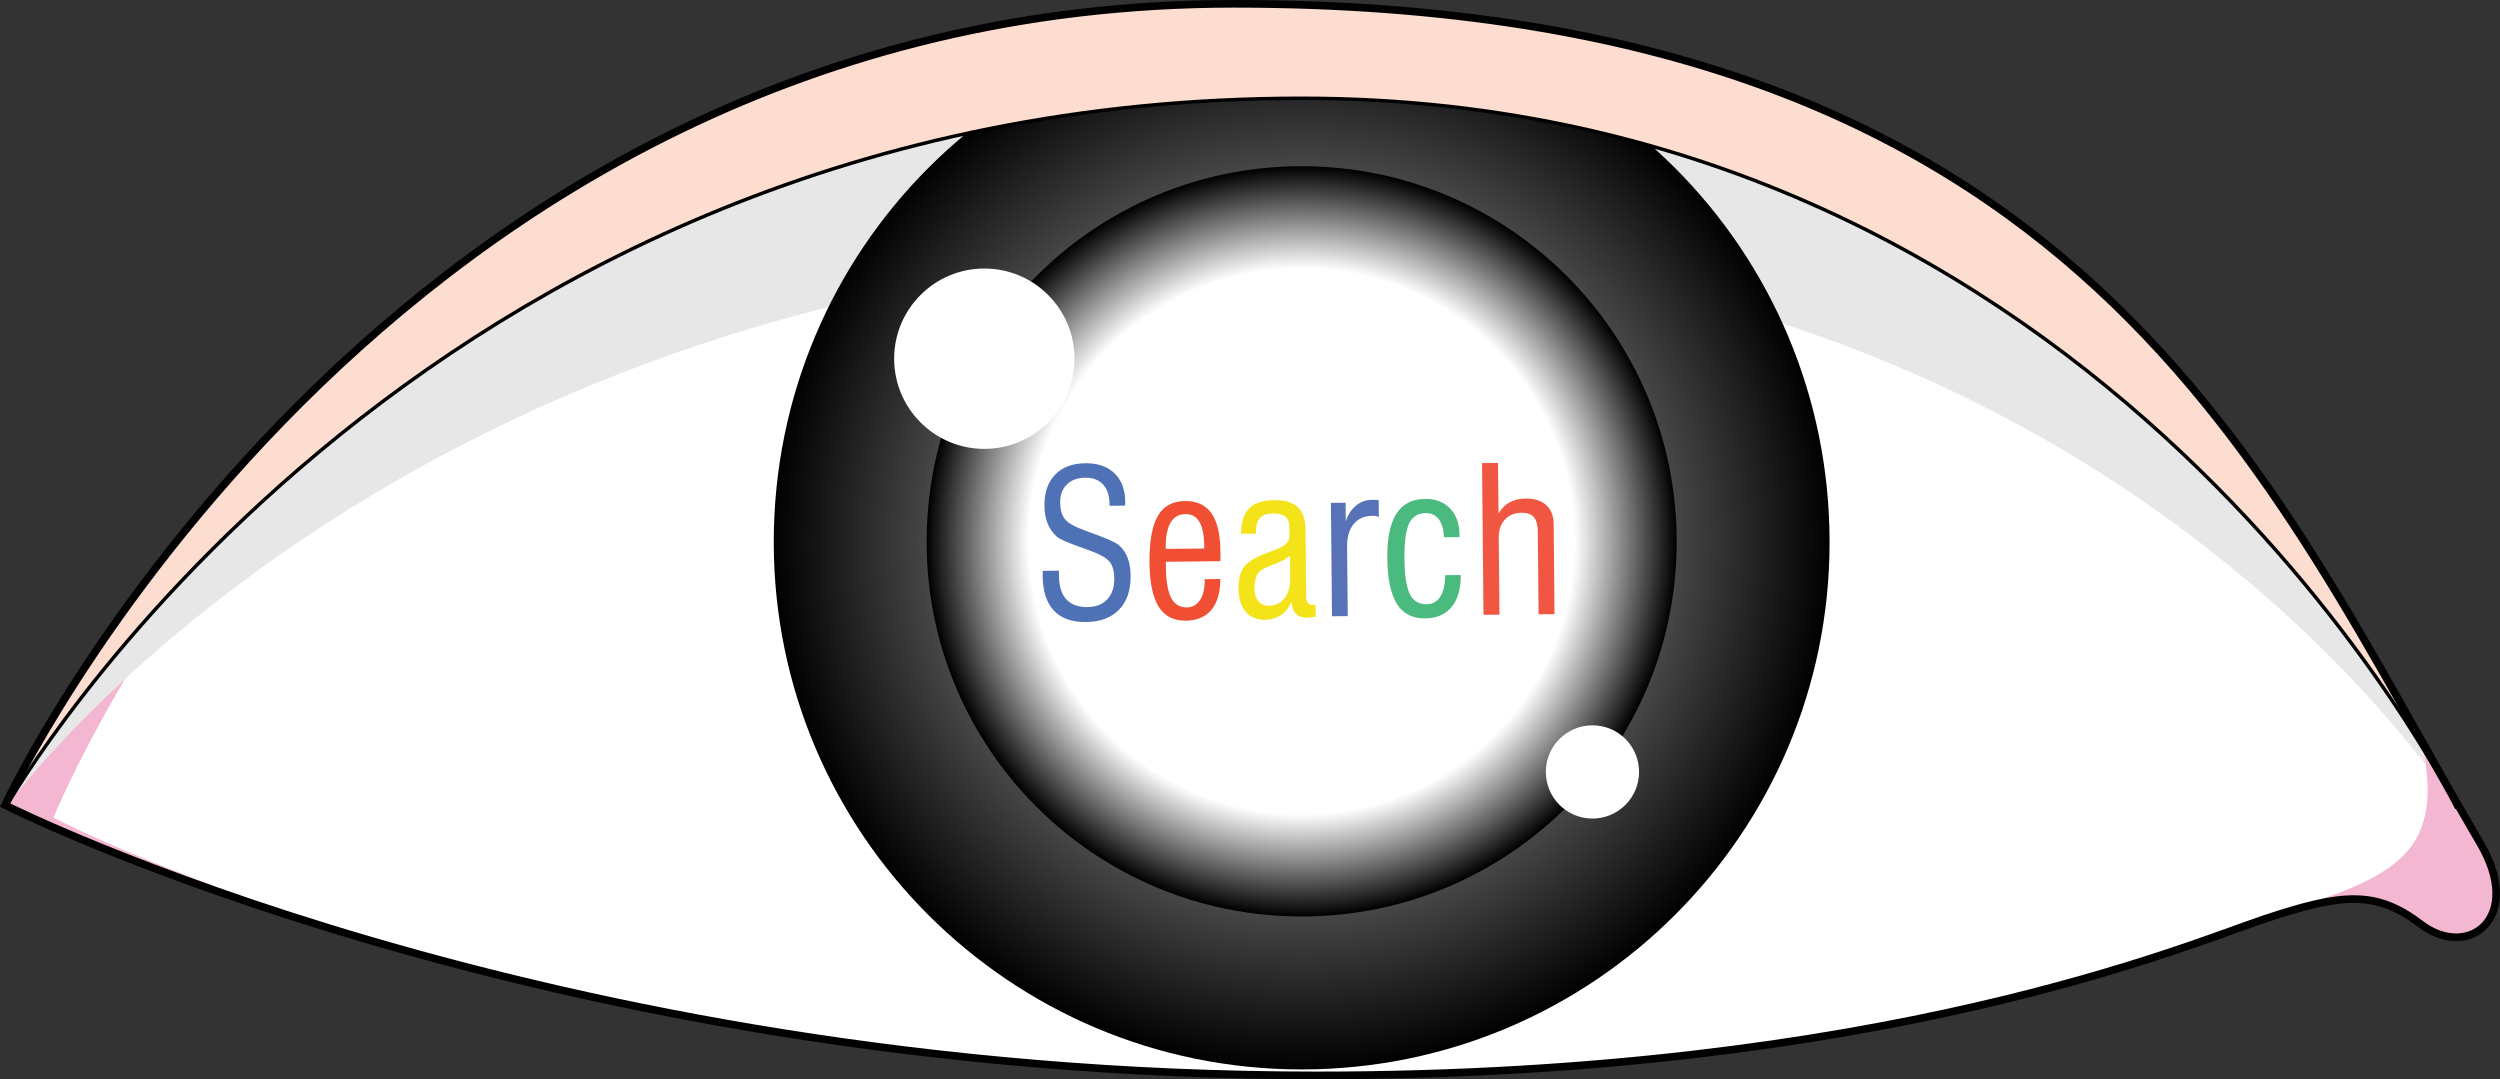
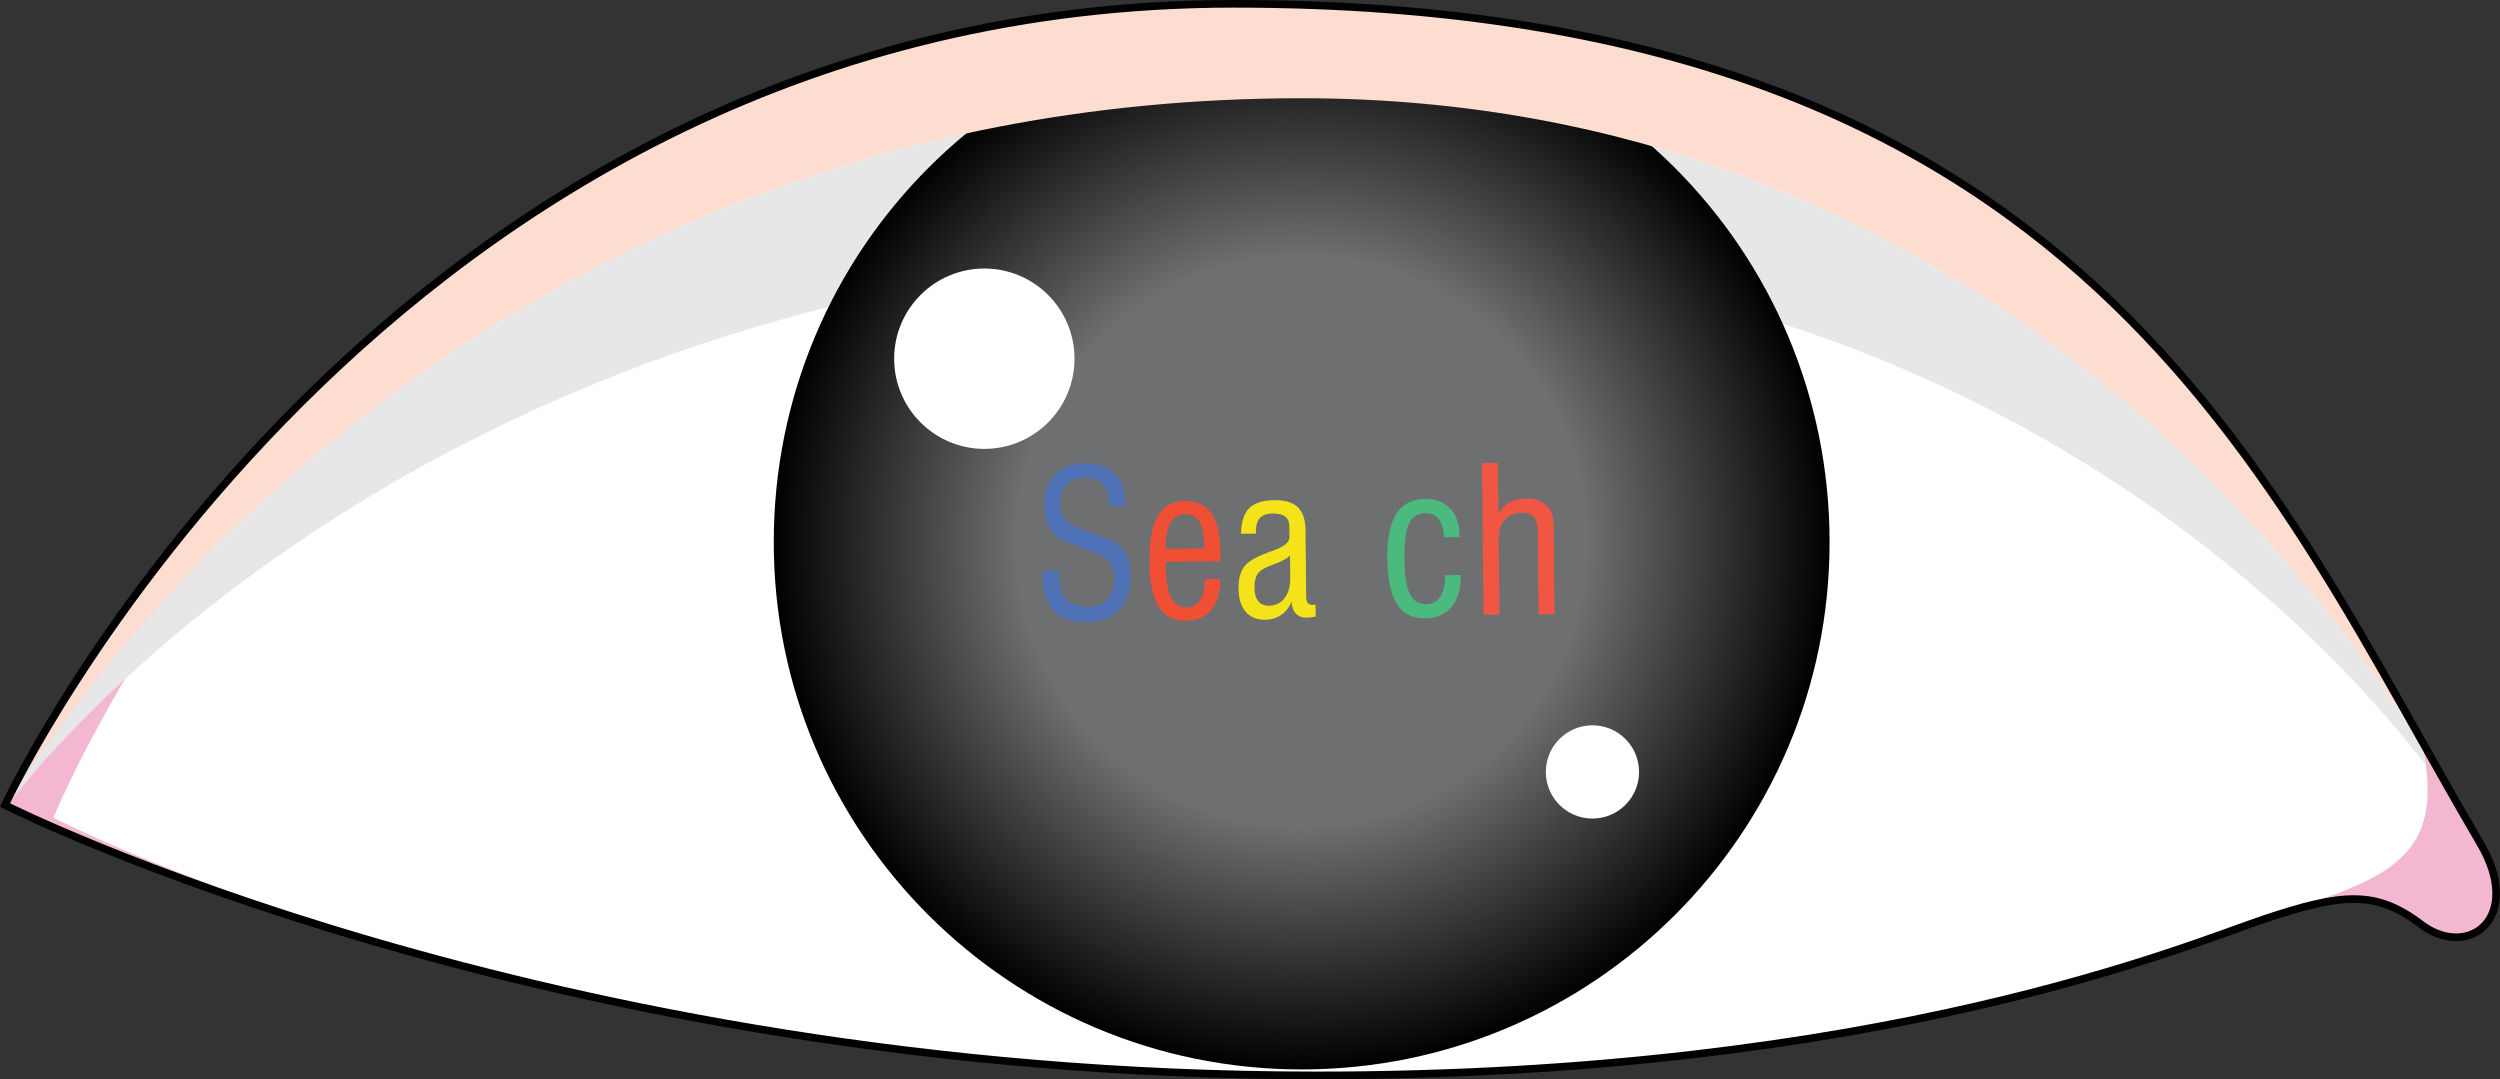
<svg xmlns="http://www.w3.org/2000/svg" version="1.1" id="Layer_1" x="0px" y="0px" width="532.887px" height="230.041px" viewBox="0 0 532.887 230.041" enable-background="new 0 0 532.887 230.041" xml:space="preserve">
  <rect x="0" y="0" width="532.887" height="230.041" fill="#333333" stroke="none" />
  <g>
    <g>
      <path fill="none" stroke="#010101" stroke-width="2.5" stroke-miterlimit="10" d="M1.647,171.399    c0,0,79.783-170.149,261.361-170.149c181.636,0,220.238,102.06,265.297,178.737c9.089,15.47-2.264,24.087-12.049,16.649    c-9.786-7.437-17.219-6.65-33.652-1.18c-16.139,5.376-81.396,33.334-201.936,33.334C115.513,228.789,1.647,171.399,1.647,171.399z    " />
      <g>
        <path fill="#F4B7D1" d="M1.647,171.399c0,0,79.783-170.149,261.361-170.149c181.636,0,220.238,102.06,265.297,178.737     c9.089,15.47-2.264,24.087-12.049,16.649c-9.786-7.437-17.219-6.65-33.652-1.18c-16.139,5.376-81.396,33.334-201.936,33.334     C115.513,228.789,1.647,171.399,1.647,171.399z" />
        <path fill="#FFFFFF" d="M263.01,1.25C81.432,1.25,11.386,174.291,11.386,174.291s104.126,54.498,269.283,54.498     c120.54,0,185.797-27.956,201.938-33.335c3.211-1.067,5.992-1.896,8.599-2.578c20.447-6.63,29.563-12.535,25.173-33.778     C475.285,86.026,428.559,1.25,263.01,1.25z" />
        <path fill="#E7E7E7" d="M277.446,20.938c141.766,0,216.874,102.455,239.05,138.667c0.243,1.213,0.426,2.432,0.611,3.526     c-21.269-27.71-96.495-109.744-239.659-109.744c-186.73,0-272.589,113.816-275.692,118.064h-0.06     c-0.059-0.057-0.059-0.057-0.059-0.057s0.119-0.18,0.243-0.488C7.409,161.614,93.388,20.938,277.446,20.938z" />
        <g>
          <radialGradient id="SVGID_1_" cx="277.476" cy="112.322" r="112.545" gradientTransform="matrix(1 0 0 -1 -0.02 227.713)" gradientUnits="userSpaceOnUse">
            <stop offset="0.538" style="stop-color:#6E6F71" />
            <stop offset="1" style="stop-color:#010101" />
          </radialGradient>
          <path fill="url(#SVGID_1_)" d="M389.983,115.557c0,62.041-50.342,112.396-112.544,112.396      c-62.167,0-112.511-50.357-112.511-112.396c0-62.37,50.343-112.729,112.511-112.729      C339.642,2.828,389.983,53.186,389.983,115.557z" />
          <radialGradient id="SVGID_2_" cx="277.456" cy="115.391" r="79.949" gradientUnits="userSpaceOnUse">
            <stop offset="0.727" style="stop-color:#FFFFFF" />
            <stop offset="1" style="stop-color:#000000" />
          </radialGradient>
-           <path fill="url(#SVGID_2_)" d="M357.393,115.508c0,44.067-35.756,79.845-79.951,79.845c-44.157,0-79.922-35.777-79.922-79.845      c0-44.307,35.765-80.08,79.922-80.08C321.637,35.429,357.393,71.202,357.393,115.508z" />
          <path fill="#FFFFFF" d="M229.038,76.46c0,10.61-8.61,19.222-19.219,19.222c-10.615,0-19.225-8.611-19.225-19.222      c0-10.614,8.61-19.223,19.225-19.223C220.426,57.237,229.038,65.847,229.038,76.46z" />
          <circle fill="#FFFFFF" cx="339.437" cy="164.541" r="9.936" />
        </g>
        <path fill="#FDDDCF" d="M262.985,1.25c165.584,0,212.318,84.771,253.394,157.87c0.06,0.18,0.06,0.366,0.117,0.485     C494.32,123.393,419.214,20.938,277.448,20.938C93.388,20.938,7.409,161.614,1.88,170.907     C6.741,160.942,87.069,1.25,262.985,1.25z" />
        <path fill="none" stroke="#010101" stroke-width="0.75" stroke-linecap="round" stroke-linejoin="round" stroke-miterlimit="10" d="     M1.647,171.399c0,0,79.783-170.149,261.361-170.149c181.636,0,220.238,102.06,265.297,178.737     c9.089,15.47-2.264,24.087-12.049,16.649c-9.786-7.437-17.219-6.65-33.652-1.18c-16.139,5.376-81.396,33.334-201.936,33.334     C115.513,228.789,1.647,171.399,1.647,171.399z" />
-         <path fill="none" stroke="#010101" stroke-width="0.75" stroke-linecap="round" stroke-linejoin="round" stroke-miterlimit="10" d="     M1.647,171.399c0,0,85.504-150.452,275.81-150.452c172.209,0,246.11,151.161,246.11,151.161" />
      </g>
    </g>
    <g>
      <path fill="#4F72B7" d="M222.276,121.678l3.443-0.035l0.009,1.159c0.024,2.194,0.547,3.852,1.57,4.957    c1.026,1.106,2.53,1.66,4.52,1.638c1.792-0.014,3.195-0.569,4.208-1.656c1.009-1.087,1.507-2.576,1.491-4.466    c-0.018-1.511-0.34-2.673-0.968-3.487c-0.634-0.815-2.044-1.625-4.234-2.427c-0.522-0.191-1.25-0.457-2.193-0.797    c-2.627-0.928-4.212-1.625-4.767-2.094c-0.903-0.794-1.584-1.732-2.033-2.829c-0.452-1.098-0.682-2.369-0.699-3.825    c-0.025-2.816,0.73-5.021,2.271-6.629c1.535-1.6,3.691-2.419,6.464-2.443c2.632-0.028,4.7,0.688,6.204,2.142    c1.505,1.458,2.269,3.483,2.293,6.075c0.001,0.08-0.001,0.216-0.016,0.404c-0.013,0.187-0.016,0.326-0.014,0.411l-3.318,0.035    l-0.003-0.34c-0.021-1.821-0.478-3.216-1.372-4.195c-0.903-0.981-2.161-1.463-3.783-1.446c-1.684,0.017-2.999,0.499-3.959,1.453    c-0.956,0.956-1.426,2.238-1.409,3.847c0.015,1.526,0.355,2.708,1.019,3.539c0.667,0.833,2.11,1.646,4.333,2.436    c0.261,0.099,0.653,0.24,1.176,0.432c3.382,1.213,5.409,2.123,6.074,2.736c0.805,0.734,1.408,1.629,1.8,2.69    c0.399,1.058,0.604,2.332,0.613,3.819c0.031,3.065-0.796,5.459-2.47,7.183c-1.679,1.724-4.027,2.599-7.049,2.626    c-3.014,0.03-5.295-0.787-6.849-2.451c-1.559-1.667-2.353-4.129-2.383-7.395c-0.002-0.106,0.003-0.287,0.011-0.53    C222.27,121.966,222.278,121.788,222.276,121.678z" />
      <path fill="#F04F34" d="M256.796,123.447l3.315-0.03c0.002,2.854-0.634,5.048-1.896,6.571c-1.269,1.523-3.087,2.297-5.45,2.316    c-2.605,0.027-4.535-0.969-5.795-2.989c-1.258-2.015-1.909-5.154-1.952-9.409c-0.039-4.509,0.55-7.813,1.767-9.918    c1.221-2.105,3.163-3.168,5.821-3.196c2.502-0.021,4.378,0.849,5.621,2.611c1.242,1.768,1.883,4.474,1.915,8.114    c0.003,0.573,0.002,1.011,0.002,1.3c-0.006,0.294-0.012,0.561-0.026,0.797l-11.608,0.133l0.007,1.072    c0.031,3.022,0.401,5.226,1.117,6.605c0.712,1.38,1.831,2.063,3.357,2.046c1.19-0.008,2.126-0.541,2.809-1.589    c0.682-1.05,1.018-2.474,1-4.263L256.796,123.447z M248.478,116.998l8.212-0.079l-0.005-0.651    c-0.023-2.224-0.364-3.903-1.023-5.022c-0.662-1.12-1.643-1.672-2.947-1.661c-1.456,0.011-2.532,0.63-3.229,1.846    C248.792,112.647,248.458,114.504,248.478,116.998z" />
      <path fill="#F3E318" d="M280.455,131.431c-0.434,0.079-0.808,0.133-1.119,0.169c-0.317,0.041-0.609,0.06-0.876,0.063    c-0.95,0.008-1.698-0.287-2.253-0.887c-0.552-0.592-0.852-1.445-0.904-2.553c-0.506,1.24-1.249,2.19-2.219,2.859    c-0.977,0.668-2.137,1.009-3.479,1.023c-1.752,0.018-3.119-0.563-4.099-1.728c-0.988-1.165-1.489-2.816-1.507-4.941    c-0.022-2.088,0.415-3.68,1.31-4.779c0.887-1.102,2.83-2.171,5.815-3.207l0.064-0.021c2.455-0.852,3.678-1.826,3.664-2.932    l-0.018-2.226c-0.011-0.997-0.302-1.717-0.874-2.165c-0.569-0.455-1.479-0.672-2.726-0.658c-1.203,0.01-2.096,0.333-2.676,0.97    c-0.583,0.633-0.87,1.606-0.857,2.907l0.004,0.421l-3.169,0.03c0.018-2.463,0.584-4.272,1.713-5.416    c1.122-1.141,2.911-1.727,5.356-1.753c2.297-0.019,3.979,0.486,5.046,1.516c1.068,1.036,1.613,2.677,1.634,4.932l0.134,14.133    c0.009,0.628,0.124,1.079,0.351,1.351c0.223,0.271,0.592,0.403,1.095,0.396c0.099,0,0.251-0.02,0.463-0.065    c0.028,0,0.056-0.007,0.082-0.022L280.455,131.431z M274.973,118.401c-0.521,0.593-1.692,1.229-3.508,1.903    c-0.153,0.059-0.265,0.103-0.332,0.128c-1.565,0.563-2.58,1.188-3.05,1.878c-0.467,0.69-0.702,1.71-0.685,3.051    c0.012,1.206,0.286,2.138,0.829,2.79c0.534,0.648,1.284,0.974,2.252,0.963c1.401-0.012,2.516-0.554,3.335-1.63    c0.82-1.071,1.227-2.504,1.21-4.297L274.973,118.401z" />
-       <path fill="#5772B7" d="M283.92,131.358l-0.229-24.169l3.129-0.029l0.039,3.946c0.472-1.417,1.201-2.533,2.183-3.337    c0.979-0.808,2.104-1.215,3.376-1.231c0.382,0,0.675,0.001,0.875,0.014c0.202,0.008,0.391,0.029,0.577,0.054l0.036,3.614    c-0.182-0.097-0.385-0.169-0.605-0.215c-0.218-0.047-0.456-0.07-0.723-0.065c-1.735,0.017-3.079,0.603-4.036,1.76    c-0.954,1.157-1.419,2.763-1.402,4.82l0.141,14.806L283.92,131.358z" />
      <path fill="#4ABA7F" d="M308.053,122.599l3.316-0.028c0.028,2.924-0.625,5.189-1.95,6.802c-1.327,1.609-3.218,2.425-5.67,2.446    c-2.687,0.025-4.691-1.015-6.003-3.113c-1.319-2.098-1.996-5.344-2.037-9.726c-0.039-4.213,0.602-7.366,1.93-9.458    c1.32-2.089,3.349-3.15,6.078-3.175c2.252-0.021,4.044,0.652,5.363,2.016c1.323,1.367,1.996,3.239,2.018,5.617l0.005,0.507    l-3.299,0.031c-0.087-1.692-0.464-2.979-1.129-3.856c-0.666-0.876-1.602-1.309-2.803-1.296c-1.652,0.017-2.826,0.761-3.52,2.232    c-0.691,1.469-1.021,3.963-0.988,7.473c0.036,3.559,0.417,6.07,1.146,7.54c0.726,1.471,1.922,2.2,3.589,2.18    c1.26-0.009,2.229-0.547,2.904-1.603C307.678,126.133,308.028,124.605,308.053,122.599z" />
      <path fill="#F15643" d="M316.213,131.051l-0.307-32.343l3.405-0.032l0.102,10.796c0.62-1.07,1.411-1.87,2.36-2.394    c0.953-0.531,2.102-0.8,3.446-0.812c1.862-0.016,3.315,0.446,4.359,1.396c1.048,0.948,1.577,2.291,1.595,4.027l0.18,19.217    l-3.398,0.031l-0.166-17.594c-0.016-1.435-0.296-2.463-0.839-3.105c-0.546-0.638-1.411-0.952-2.601-0.942    c-1.501,0.014-2.693,0.504-3.578,1.462c-0.889,0.963-1.323,2.253-1.306,3.879l0.155,16.38L316.213,131.051z" />
    </g>
  </g>
</svg>